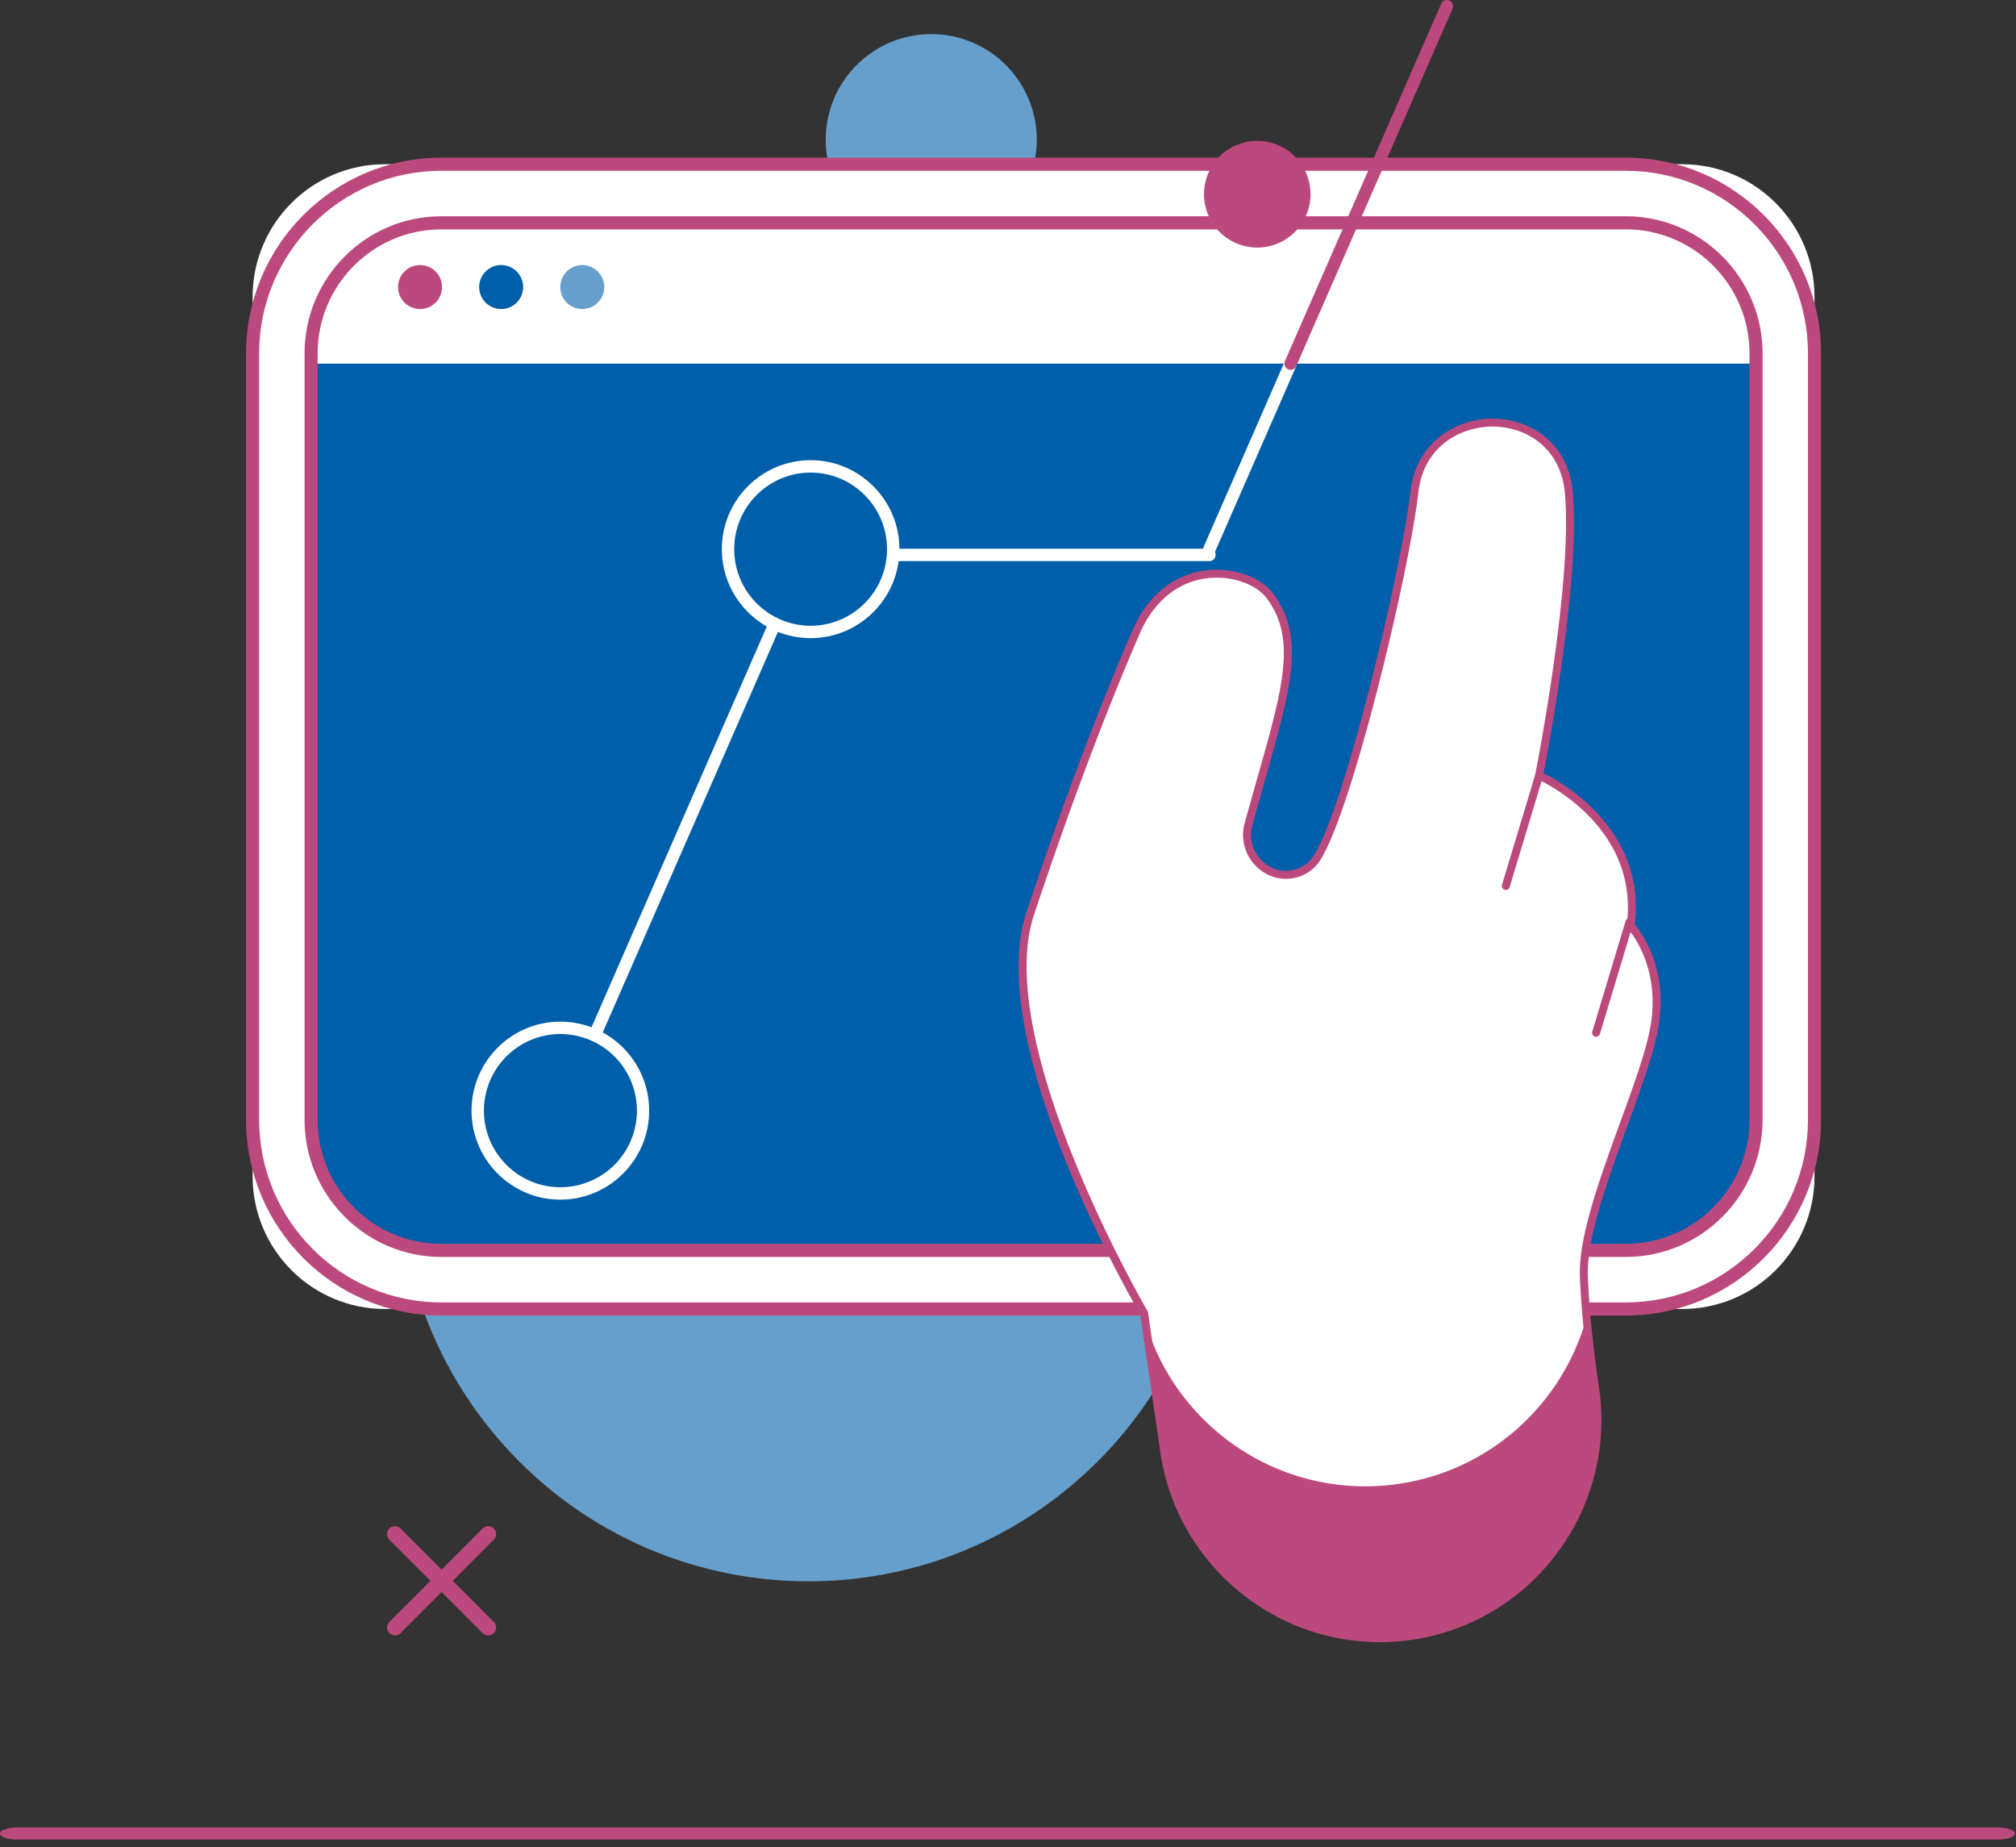
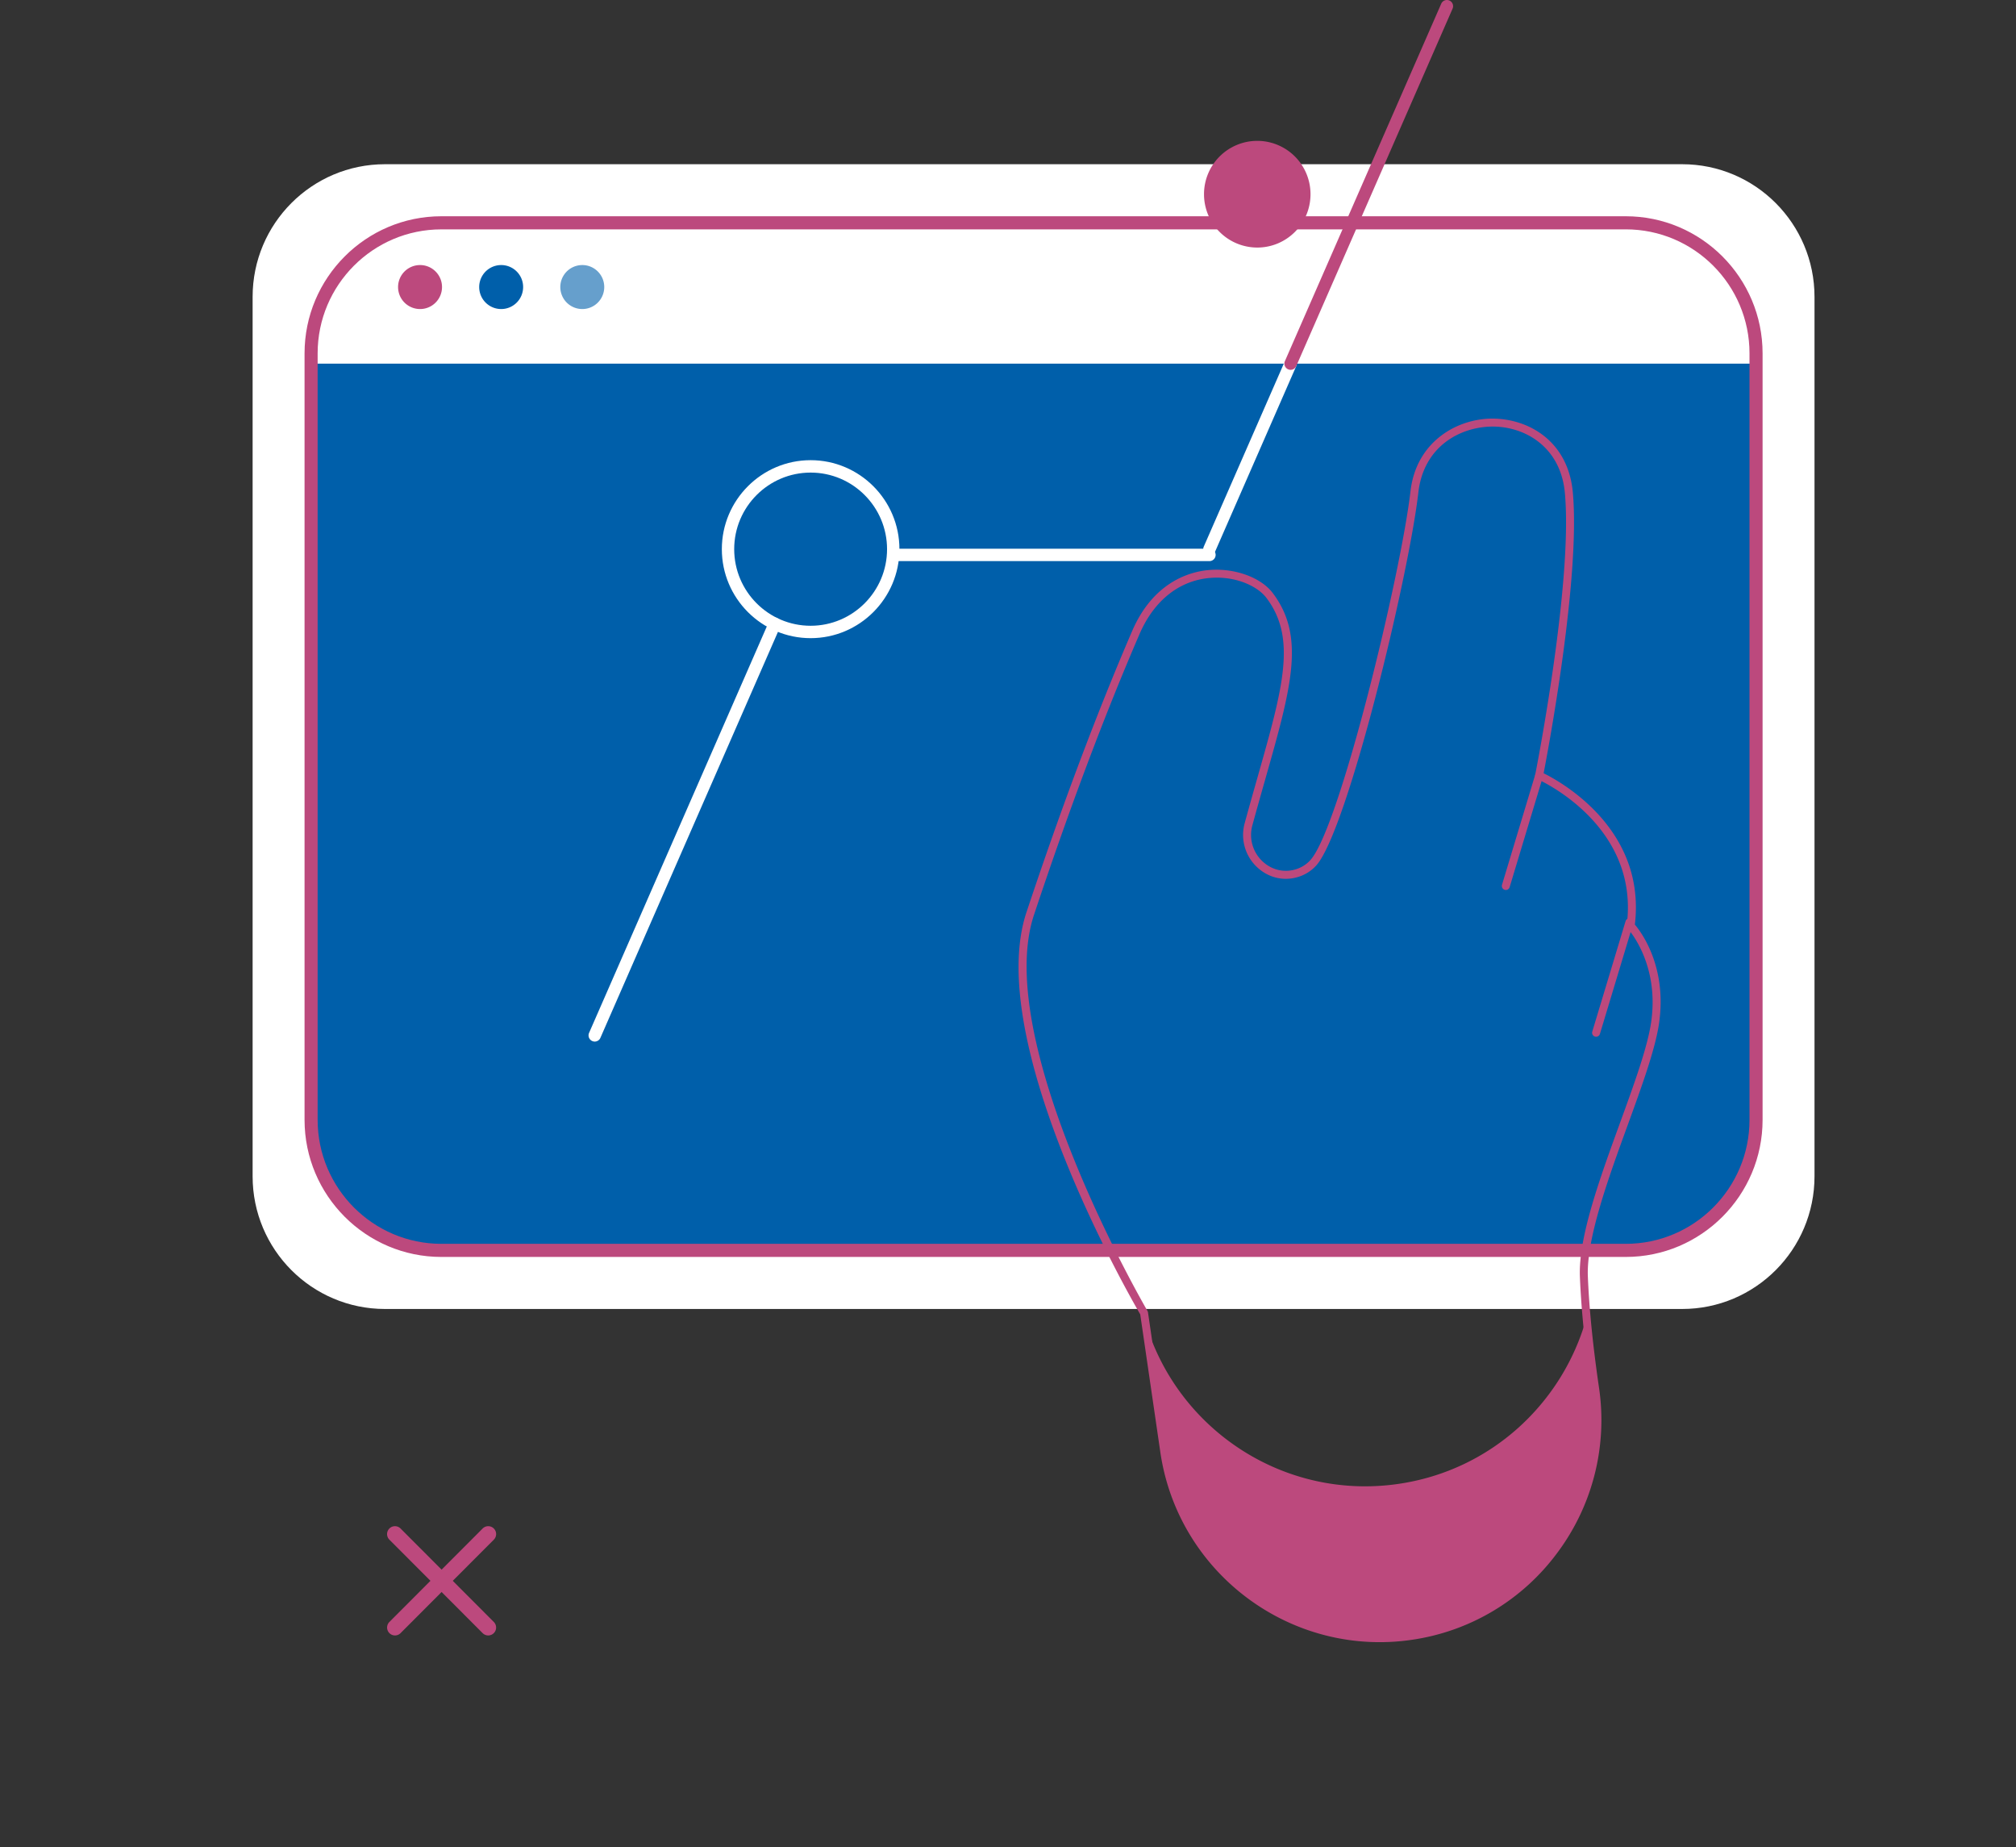
<svg xmlns="http://www.w3.org/2000/svg" width="131" height="120" fill="none">
  <rect width="100%" height="100%" fill="#333333" stroke="none" />
  <g clip-path="url(#a)">
-     <path fill="#BC497D" d="M129.824 119.513H1.106c-.61 0-1.106-.176-1.106-.394 0-.217.495-.393 1.106-.393h128.718c.611 0 1.106.176 1.106.393 0 .218-.495.394-1.106.394Z" />
-     <path fill="#669FCC" d="M32.344 93.439c-9.562-11.171-8.271-27.995 2.881-37.578 11.153-9.582 27.945-8.295 37.507 2.876 9.56 11.171 8.27 27.995-2.882 37.578-11.153 9.582-27.945 8.295-37.506-2.876ZM67.371 9.085c0 3.795-3.07 6.871-6.858 6.871s-6.858-3.076-6.858-6.87c0-3.796 3.07-6.872 6.858-6.872s6.858 3.076 6.858 6.871Z" />
    <path fill="#fff" d="M16.415 76.423V19.288c0-4.76 3.851-8.619 8.602-8.619h84.288c4.75 0 8.602 3.86 8.602 8.62v57.134c0 4.76-3.852 8.619-8.602 8.619H25.017c-4.75 0-8.602-3.859-8.602-8.619Z" />
-     <path fill="#BC497D" d="M28.68 11.095c-6.529 0-11.84 5.321-11.84 11.862v49.797c0 6.54 5.311 11.861 11.84 11.861h76.963c6.528 0 11.839-5.32 11.839-11.861V22.957c0-6.54-5.311-11.862-11.839-11.862H28.68Zm76.963 74.372H28.68c-6.998 0-12.69-5.703-12.69-12.713V22.957c0-7.01 5.692-12.713 12.69-12.713h76.963c6.997 0 12.689 5.703 12.689 12.713v49.797c0 7.01-5.692 12.713-12.689 12.713Z" />
    <path fill="#005FAA" d="M20.215 73.499V22.212c0-4.273 3.457-7.736 7.721-7.736h78.45c4.265 0 7.722 3.463 7.722 7.736v51.287c0 4.272-3.457 7.736-7.722 7.736h-78.45c-4.264 0-7.721-3.464-7.721-7.736Z" />
    <path fill="#fff" d="M20.215 22.957v.667h93.893v-.667c0-4.684-3.79-8.481-8.465-8.481H28.68c-4.676 0-8.465 3.797-8.465 8.48Z" />
    <path fill="#BC497D" d="M28.68 14.902c-4.434 0-8.04 3.613-8.04 8.055v49.797c0 4.442 3.606 8.055 8.04 8.055h76.963c4.434 0 8.04-3.613 8.04-8.055V22.957c0-4.442-3.606-8.056-8.04-8.056H28.68Zm76.963 66.759H28.68c-4.902 0-8.89-3.996-8.89-8.907V22.957c0-4.911 3.988-8.907 8.89-8.907h76.963c4.902 0 8.89 3.996 8.89 8.907v49.797c0 4.911-3.988 8.907-8.89 8.907Z" />
-     <path fill="#fff" d="m75.654 94.303-1.313-9.001s-10.228-17.441-7.396-25.95c2.831-8.508 5.2-14.41 6.863-18.26 2.2-5.095 7.322-4.209 8.686-2.411 2.397 3.16.775 7.036-1.368 14.88-.532 1.947 1.297 3.782 3.208 3.146.36-.12.697-.322.99-.635 1.964-2.11 5.944-18.54 6.585-24.12.675-5.879 9.249-6.054 10.008-.185.013.093.023.186.031.28.526 5.986-1.936 18.338-1.936 18.338s6.849 2.934 5.949 9.767c0 0 2.156 2.269 1.592 6.259-.564 3.99-4.805 12.237-4.633 16.526.092 2.283.366 4.78.725 7.235 1.135 7.775-4.227 15.001-11.991 16.113-7.718 1.105-14.873-4.253-16-11.981Z" />
    <path fill="#BC497D" d="M79.07 37.529c-.207 0-.418.012-.633.038-1.922.234-3.481 1.522-4.391 3.629-2.274 5.265-4.58 11.402-6.856 18.239-2.762 8.3 7.272 25.563 7.374 25.736a.25.25 0 0 1 .033.093l1.313 9.002c1.008 6.905 6.962 11.903 13.738 11.903.65 0 1.307-.046 1.969-.141a13.768 13.768 0 0 0 9.149-5.439 13.887 13.887 0 0 0 2.622-10.38c-.398-2.729-.643-5.172-.726-7.261-.103-2.55 1.276-6.34 2.609-10.004.923-2.535 1.794-4.93 2.025-6.568.539-3.81-1.502-6.023-1.523-6.045a.261.261 0 0 1-.069-.213c.863-6.554-5.728-9.465-5.794-9.494a.26.26 0 0 1-.152-.29c.024-.123 2.449-12.383 1.932-18.263a8.241 8.241 0 0 0-.029-.27c-.366-2.828-2.605-4.088-4.673-4.088-2.176.016-4.485 1.342-4.821 4.27-.634 5.517-4.646 22.11-6.655 24.266a2.608 2.608 0 0 1-1.096.704c-.966.323-1.99.089-2.741-.624a2.865 2.865 0 0 1-.799-2.835c.293-1.075.572-2.057.842-3.008 1.651-5.818 2.56-9.023.57-11.647-.527-.694-1.755-1.31-3.218-1.31Zm10.578 69.159c-7.03.001-13.206-5.183-14.25-12.347l-1.306-8.951c-.692-1.187-10.186-17.727-7.393-26.12 2.28-6.85 4.592-13.001 6.871-18.28 1.33-3.08 3.582-3.79 4.805-3.938 1.702-.207 3.52.412 4.325 1.472 2.147 2.832 1.213 6.125-.483 12.104-.27.95-.548 1.93-.841 3.003a2.348 2.348 0 0 0 .655 2.322c.61.578 1.44.768 2.221.508.342-.114.638-.304.882-.566 1.908-2.048 5.906-18.647 6.518-23.971.37-3.226 3.005-4.713 5.296-4.73 2.336 0 4.82 1.4 5.226 4.54.013.097.024.194.032.291.487 5.537-1.588 16.59-1.901 18.212 1.113.548 6.671 3.617 5.928 9.831.408.48 2.094 2.718 1.577 6.38-.239 1.692-1.12 4.112-2.052 6.675-1.255 3.448-2.677 7.356-2.579 9.803.083 2.072.326 4.497.722 7.208a14.404 14.404 0 0 1-2.72 10.767 14.29 14.29 0 0 1-9.49 5.641c-.687.099-1.37.146-2.043.146Z" />
    <path fill="#BC497D" d="M103.096 85.591c-1.532 5.553-6.203 9.953-12.263 10.82-7.42 1.064-14.347-3.543-16.41-10.543l1.231 8.436c1.128 7.729 8.283 13.087 16 11.982 7.764-1.112 13.127-8.338 11.991-16.113a82.594 82.594 0 0 1-.549-4.582ZM97.848 57.82a.26.26 0 0 1-.248-.334l2.164-7.176a.26.26 0 0 1 .496.15l-2.163 7.176a.26.26 0 0 1-.249.185ZM103.715 67.356a.26.26 0 0 1-.249-.334l2.164-7.176a.259.259 0 1 1 .496.15l-2.163 7.176a.26.26 0 0 1-.248.184Z" />
    <path fill="#fff" d="M52.675 30.703c-2.739 0-4.967 2.232-4.967 4.975 0 2.744 2.228 4.977 4.967 4.977 2.738 0 4.966-2.233 4.966-4.977 0-2.743-2.228-4.975-4.966-4.975Zm0 10.757c-3.182 0-5.77-2.594-5.77-5.782s2.588-5.781 5.77-5.781c3.181 0 5.77 2.593 5.77 5.781 0 3.188-2.589 5.782-5.77 5.782Z" />
    <path fill="#BC497D" d="M78.237 12.617a3.463 3.463 0 0 0 3.46 3.466c1.91 0 3.46-1.551 3.46-3.466a3.463 3.463 0 0 0-3.46-3.466 3.463 3.463 0 0 0-3.46 3.466ZM25.665 106.252a.514.514 0 0 1-.362-.876l6.06-6.072a.513.513 0 0 1 .725.726l-6.06 6.072c-.1.1-.232.15-.363.15Z" />
    <path fill="#BC497D" d="M31.726 106.252a.512.512 0 0 1-.363-.15l-6.06-6.072a.513.513 0 0 1 .725-.726l6.06 6.072a.514.514 0 0 1-.362.876Z" />
    <path fill="#fff" d="M78.589 36.454H58.043a.402.402 0 0 1 0-.806h20.546a.402.402 0 0 1 0 .806ZM38.646 67.669a.403.403 0 0 1-.368-.564l11.697-26.742a.402.402 0 1 1 .737.323L39.014 67.427a.402.402 0 0 1-.368.242Z" />
    <path fill="#fff" d="M78.588 36.081a.404.404 0 0 1-.368-.565l5.273-12.053a.402.402 0 1 1 .736.324L78.957 35.84a.402.402 0 0 1-.369.241Z" />
    <path fill="#BC497D" d="M83.861 24.027a.404.404 0 0 1-.368-.565L93.651.241a.402.402 0 1 1 .737.323L84.23 23.786a.402.402 0 0 1-.369.241Z" />
-     <path fill="#fff" d="M36.412 67.18c-2.739 0-4.966 2.232-4.966 4.976 0 2.744 2.227 4.976 4.966 4.976a4.976 4.976 0 0 0 0-9.952Zm0 10.758c-3.182 0-5.771-2.594-5.771-5.782s2.589-5.781 5.77-5.781c3.183 0 5.771 2.593 5.771 5.781 0 3.188-2.588 5.782-5.77 5.782Z" />
    <path fill="#BC497D" d="M28.722 18.648c0 .79-.638 1.43-1.426 1.43a1.428 1.428 0 0 1 0-2.858c.788 0 1.426.64 1.426 1.428Z" />
    <path fill="#669FCC" d="M39.264 18.648c0 .79-.639 1.43-1.426 1.43a1.428 1.428 0 0 1 0-2.858c.787 0 1.426.64 1.426 1.428Z" />
    <path fill="#005FAA" d="M33.993 18.648c0 .79-.639 1.43-1.426 1.43a1.428 1.428 0 0 1 0-2.858c.788 0 1.426.64 1.426 1.428Z" />
  </g>
  <defs>
    <clipPath id="a">
      <path fill="#fff" d="M0 0h131v120H0z" />
    </clipPath>
  </defs>
</svg>